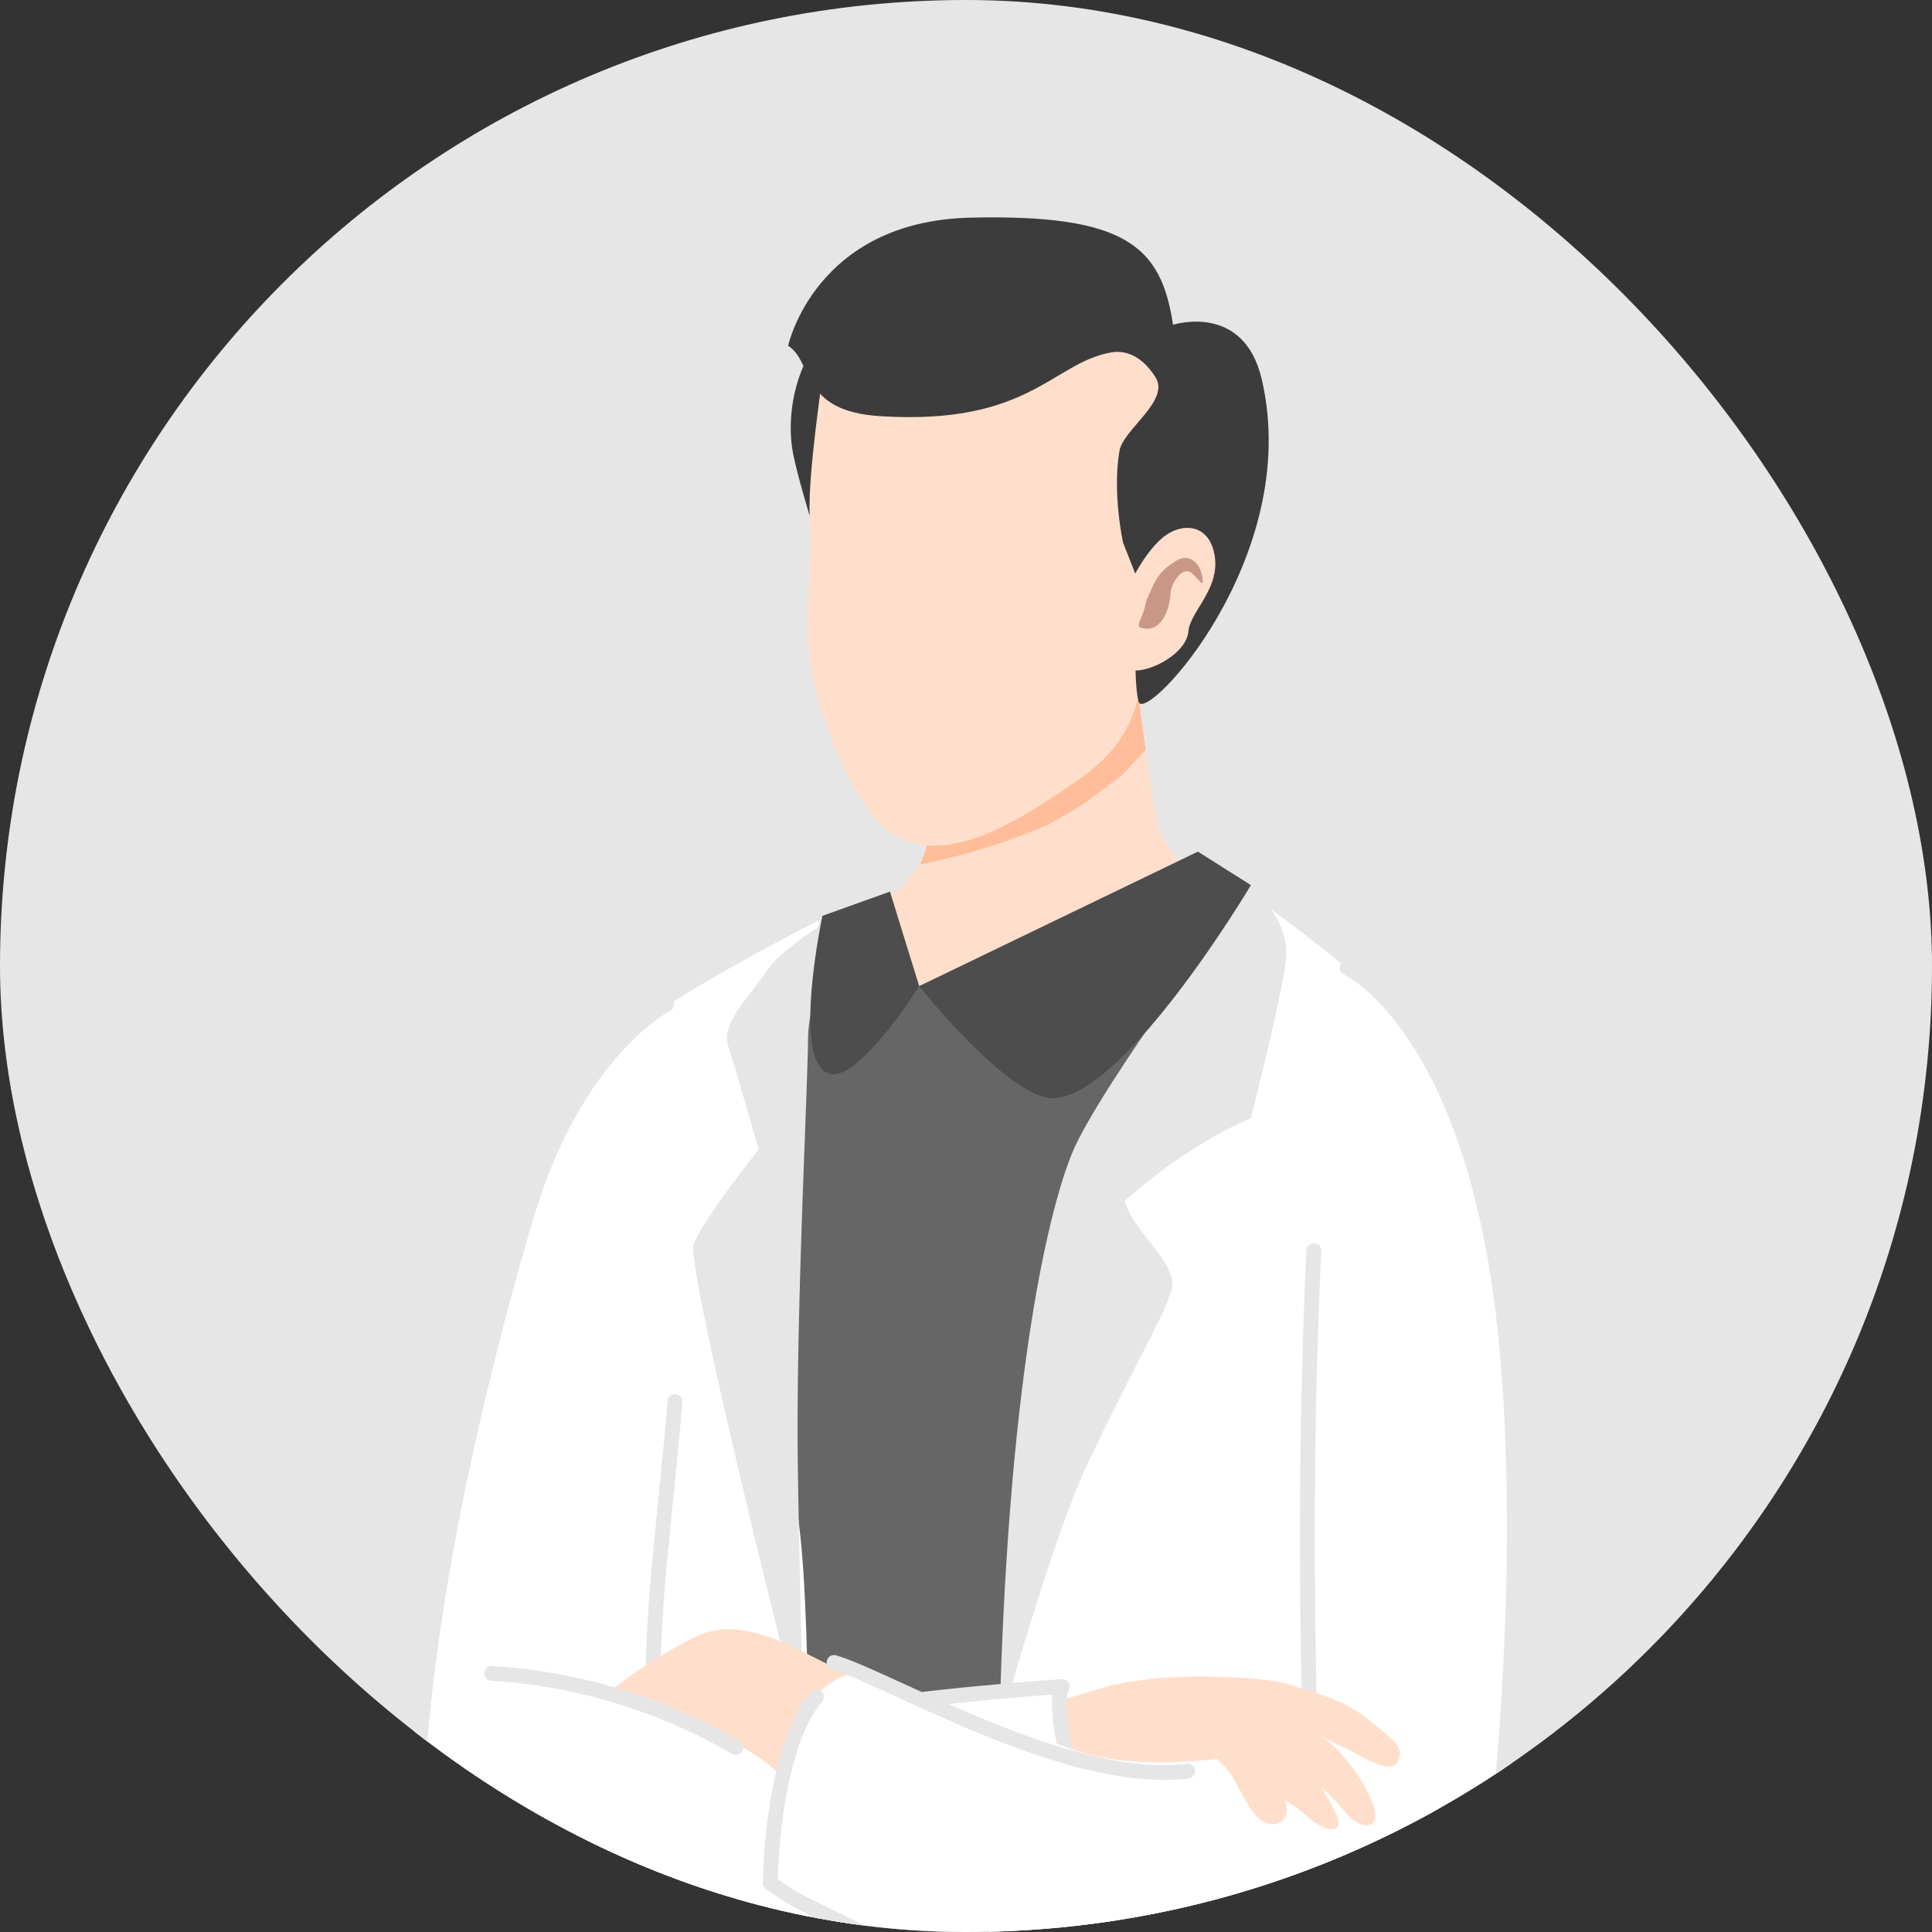
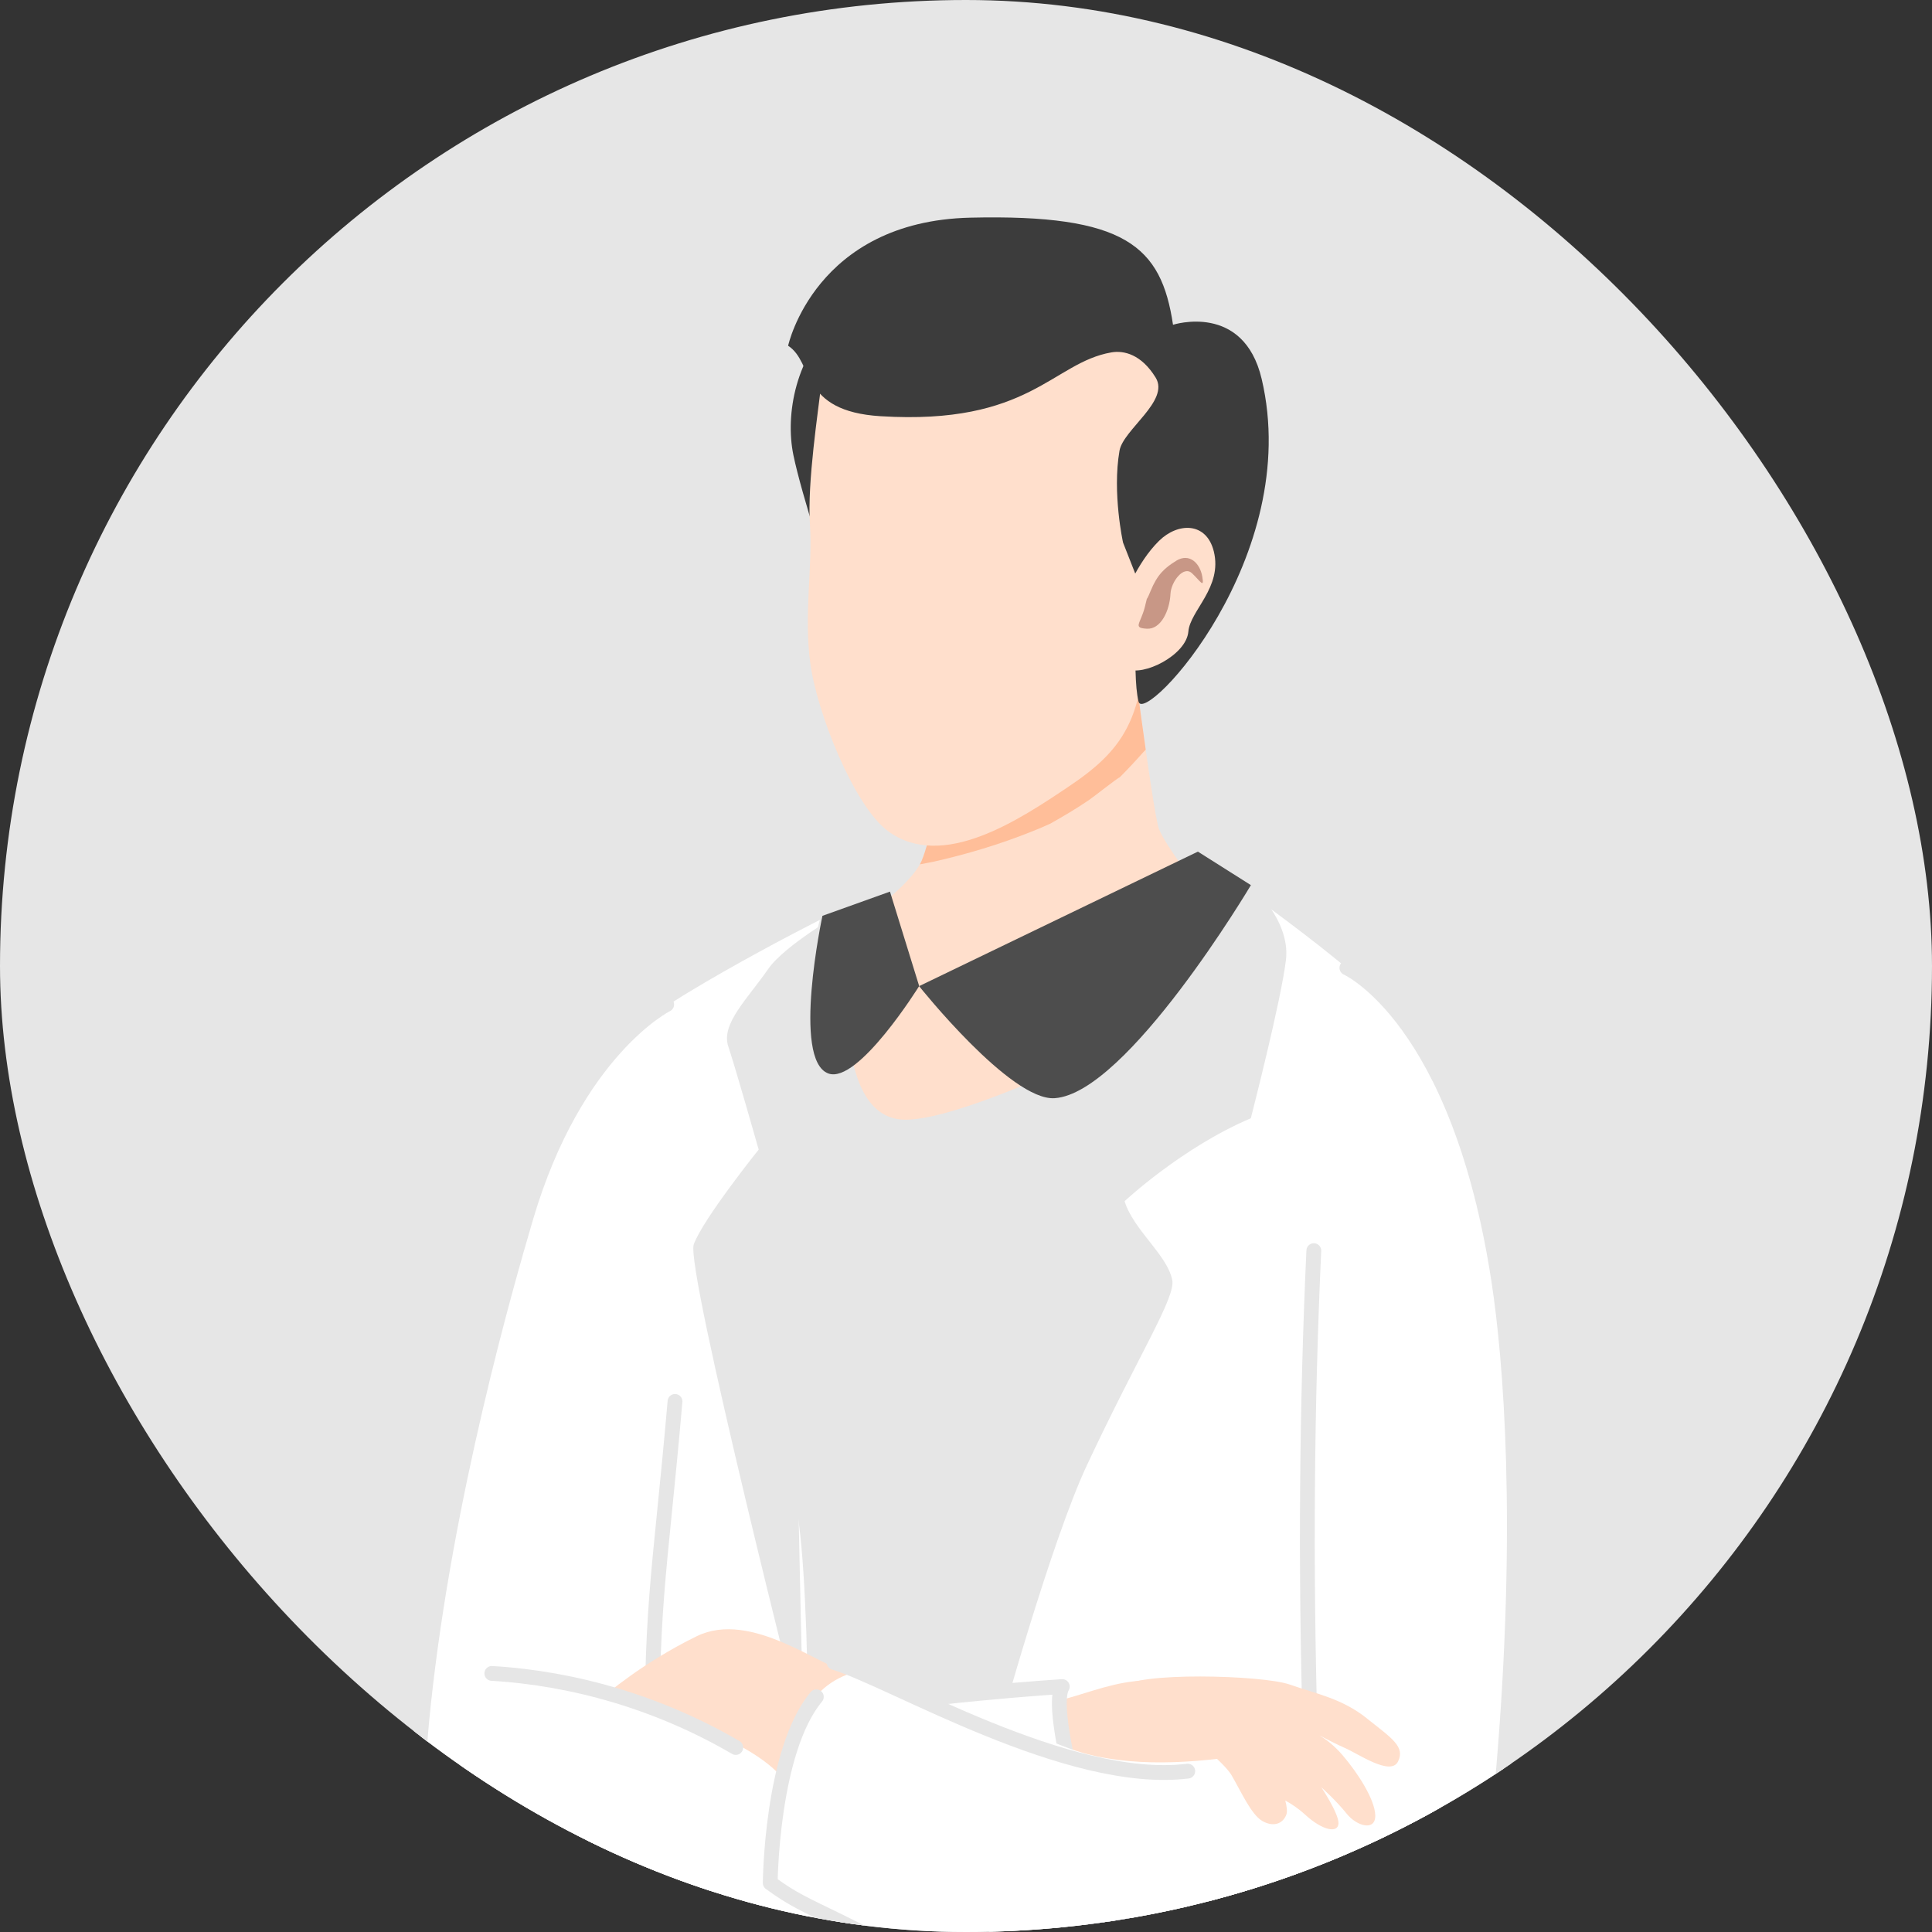
<svg xmlns="http://www.w3.org/2000/svg" width="200" height="200" viewBox="0 0 200 200" fill="none">
  <rect x="0" y="0" width="200" height="200" fill="#333333" stroke="none" />
  <g clip-path="url(#clip0_6890_851138)">
    <g clip-path="url(#clip1_6890_851138)">
      <rect width="200" height="200" rx="100" fill="#E6E6E6" />
      <g clip-path="url(#clip2_6890_851138)">
        <path d="M116.051 58.358C116.051 58.358 119.299 84.239 119.986 85.844C121.502 89.407 130.833 100.239 130.833 100.239C130.833 100.239 102.274 115.911 93.726 115.911C85.178 115.911 88.171 95.869 88.171 95.869C88.171 95.869 94.197 91.915 95.394 89.119C97.174 84.966 99.928 66.122 99.928 66.122L116.043 58.35L116.051 58.358Z" fill="#FFDFCC" />
        <path d="M96.592 89.215C100.08 88.432 103.52 87.402 106.88 86.052C107.487 85.812 108.085 85.557 108.684 85.285C110.057 84.518 111.406 83.719 112.723 82.825C113.209 82.497 115.74 80.484 115.907 80.476C116.761 79.621 117.583 78.735 118.39 77.824C118.461 77.744 118.533 77.68 118.605 77.609C117.448 69.493 116.051 58.357 116.051 58.357L99.936 66.13C99.936 66.13 97.182 84.974 95.402 89.127C95.354 89.239 95.283 89.359 95.219 89.479C95.809 89.367 96.368 89.263 96.592 89.215Z" fill="#FFBE99" />
-         <path d="M99.873 251.827C88.139 251.34 74.499 250.661 63.173 247.762C63.356 212.175 64.705 148.535 65.751 140.938C67.379 129.116 68.696 112.972 68.696 112.972L87.405 95.718L95.139 102.076L128.136 92.291L144.163 105.216C132.119 152.521 145.408 200.113 144.163 248.784C136.389 249.607 131.424 253.121 99.873 251.819V251.827Z" fill="#666666" />
        <path d="M84.875 95.223C84.875 95.223 76.398 124.922 82.408 155.844C84.124 164.662 83.653 194.226 83.653 194.226C83.653 194.226 84.699 259.927 82.736 266.262C80.772 272.596 81.698 279.506 69.215 279.41C57.378 279.314 57.106 273.052 57.106 273.052C57.106 273.052 60.435 199.051 60.986 182.603C61.536 166.164 59.214 114.442 62.805 109.106C65.623 104.912 84.867 95.231 84.867 95.231L84.875 95.223Z" fill="white" />
        <path d="M86.958 94.553C86.958 94.553 83.646 103.26 83.646 107.549C83.646 111.839 82.489 133.862 82.568 149.494C82.608 157.027 83.199 179.697 83.199 179.697C83.199 179.697 70.923 131.306 71.817 128.821C72.759 126.209 78.538 119.004 78.538 119.004C78.538 119.004 76.175 110.673 75.393 108.332C74.603 105.992 77.412 103.371 79.503 100.336C81.188 97.884 86.966 94.561 86.966 94.561L86.958 94.553Z" fill="#E6E6E6" />
        <path d="M128.007 91.549C128.007 91.549 113.569 121.871 111.677 130.938C106.218 157.106 103.903 178.155 103.903 178.155C103.903 178.155 97.749 259.193 100.654 269.833C103.839 281.52 107.886 283.341 122.716 283.612C138.487 283.9 153.645 276.727 153.645 276.727C153.645 276.727 148.057 213.837 148.057 195.712C148.057 177.588 156.55 128.062 146.948 107.964C144.641 103.131 128.015 91.557 128.015 91.557L128.007 91.549Z" fill="white" />
        <path d="M129.484 91.629C129.484 91.629 113.633 112.717 110.927 119.507C108.213 126.289 104.278 144.246 103.448 178.97C103.448 178.97 108.772 159.671 112.523 151.667C117.895 140.196 121.718 134.325 121.351 132.504C120.824 129.891 117.32 127.311 116.418 124.348C116.418 124.348 122.317 118.812 129.484 115.761C129.484 115.761 132.653 103.467 133.124 99.337C133.595 95.207 129.484 91.637 129.484 91.637V91.629Z" fill="#E6E6E6" />
        <path d="M124.001 88.162L95.147 102.085C95.147 102.085 104.622 113.995 109.179 113.684C116.69 113.181 129.493 91.629 129.493 91.629L124.009 88.162H124.001Z" fill="#4D4D4D" />
        <path d="M95.147 102.084C95.147 102.084 88.825 112.253 85.752 111.127C81.945 109.737 85.138 94.807 85.138 94.807L92.13 92.299L95.155 102.084H95.147Z" fill="#4D4D4D" />
        <path d="M86.822 32.884C82.329 36.718 81.275 42.933 82.129 47.095C82.983 51.265 86.064 60.547 86.064 60.547C86.064 60.547 89.36 46.304 91.555 41.272C93.742 36.239 97.366 29.617 97.366 29.617L86.83 32.876L86.822 32.884Z" fill="#3C3C3C" />
        <path d="M93.024 32.316C90.174 33.898 85.265 37.269 85.002 39.833C84.739 42.397 83.549 49.89 83.845 54.299C84.14 58.709 83.198 63.47 83.877 68.622C84.555 73.774 88.418 83.44 91.914 86.028C97.557 90.206 105.579 84.822 110.687 81.387C116.633 77.393 118.836 73.878 118.501 62.855C118.501 62.855 122.38 42.613 121.287 39.569C118.629 32.165 103.208 35.304 98.802 34.657C94.396 34.002 93.031 32.316 93.031 32.316H93.024Z" fill="#FFDFCC" />
        <path d="M119.635 39.092C121.111 41.496 116.274 44.467 115.891 46.656C115.125 51.05 116.258 56.17 116.258 56.17L117.911 60.371C117.911 60.371 117.104 69.606 117.863 72.633C118.477 75.125 134.951 57.656 130.609 39.235C128.734 31.263 121.43 33.62 121.43 33.62C120.217 25.48 116.522 22.157 100.447 22.532C84.371 22.908 81.586 35.792 81.586 35.792C84.284 37.534 82.735 42.566 91.156 43.086C106.601 44.044 108.947 37.534 115.053 36.479C116.354 36.256 118.158 36.687 119.635 39.092Z" fill="#3C3C3C" />
        <path d="M116.37 61.865C116.37 61.865 117.647 58.287 119.978 55.994C121.941 54.061 124.895 54.021 125.653 57.081C126.571 60.811 123.203 63.191 123.019 65.38C122.804 67.841 118.31 70.053 116.666 69.238L116.362 61.858L116.37 61.865Z" fill="#FFDFCC" />
        <path opacity="0.52" d="M121.75 58.055C123.171 57.184 124.232 58.366 124.456 59.668C124.679 60.962 124.296 60.196 123.402 59.349C122.508 58.502 121.223 60.251 121.167 61.482C121.087 63.175 120.193 65.172 118.717 65.084C117.232 64.996 118.062 64.597 118.509 62.855C118.956 61.114 118.429 62.832 119.116 61.162C119.802 59.493 120.537 58.806 121.758 58.055H121.75Z" fill="#965545" />
        <path d="M127.553 180.679C129.277 161.372 129.428 142.033 130.857 129.907C134.034 102.867 139.429 100.191 139.429 100.191C139.429 100.191 150.851 104.193 154.994 131.552C156.215 139.604 157.795 157.713 155.648 183.067C153.964 203.045 150.795 205.521 145.934 207.63C139.294 210.498 126.691 212.95 120.92 207.734C124.568 195.097 126.77 198.388 127.553 180.679Z" fill="white" />
        <path d="M139.429 100.191C139.429 100.191 151.035 105.344 155.177 132.711C156.398 140.762 157.795 157.713 155.656 183.067C153.972 203.045 150.803 205.521 145.942 207.63C139.302 210.498 126.698 212.95 120.928 207.734" stroke="#E6E6E6" stroke-width="1.533" stroke-linecap="round" stroke-linejoin="round" />
        <path d="M67.011 177.442C67.953 159.589 70.252 141.8 70.547 130.576C71.202 105.63 69.015 103.984 69.015 103.984C69.015 103.984 59.565 108.681 54.44 126.047C52.389 133.005 46.123 154.82 43.825 176.483C41.965 194.001 44.719 198.738 48.374 201.166C53.77 204.753 70.906 202.149 75.264 201.59C73.596 189.36 65.463 193.73 67.003 177.442H67.011Z" fill="white" />
        <path d="M69.015 103.984C69.015 103.984 59.565 108.681 54.44 126.047C52.389 133.005 46.123 154.82 43.825 176.483C41.965 194.001 44.719 198.738 48.374 201.166C53.77 204.753 84.699 200.543 89.057 199.984" stroke="#E6E6E6" stroke-width="1.533" stroke-linecap="round" stroke-linejoin="round" />
        <path d="M67.578 185.791C67.235 166.228 68.249 163.816 69.877 145.076" stroke="#E6E6E6" stroke-width="1.533" stroke-linecap="round" stroke-linejoin="round" />
        <path d="M135.63 179.304C135.135 162.066 135.271 145.451 136.005 129.467" stroke="#E6E6E6" stroke-width="1.533" stroke-linecap="round" stroke-linejoin="round" />
        <path d="M113.137 199.905C120.137 201.207 120.448 185.343 120.448 185.343C120.448 185.343 109.106 177.307 108.18 183.745C107.238 190.263 113.137 199.905 113.137 199.905Z" fill="#808194" />
        <path d="M108.004 176.181C111.5 176.413 118.564 171.404 124 175.758C129.547 180.207 133.059 184.936 133.059 184.936C133.059 184.936 121.525 183.937 115.156 186.981C108.819 190.008 102.449 195.408 102.449 195.408L107.996 176.181H108.004Z" fill="#FFDFCC" />
        <path d="M109.976 174.591C108.18 177.659 110.671 189.833 111.269 193.18C111.269 193.18 91.515 200.129 75.017 200.896C54.775 201.839 49.826 199.794 46.243 195.911C42.715 192.093 50.441 168.433 60.043 173.857C66.045 177.243 75.879 179.201 85.544 177.379C95.354 175.526 109.976 174.591 109.976 174.591Z" fill="white" />
        <path d="M85.536 177.38C95.346 175.526 109.968 174.592 109.968 174.592C108.172 177.659 114.797 197.422 115.388 200.761" stroke="#E6E6E6" stroke-width="1.533" stroke-linecap="round" stroke-linejoin="round" />
        <path d="M88.299 173.313C85.034 172.674 77.819 166.603 72.12 169.383C66.445 172.155 62.534 175.581 62.534 175.581C62.534 175.581 75.041 178.601 80.014 183.05C85.098 187.595 89.792 194.529 89.792 194.529L88.299 173.313Z" fill="#FFDFCC" />
        <path d="M88.028 173.232C83.622 174.75 80.485 179.207 79.727 195.343C79.727 195.343 96.664 204.857 108.78 209.075C128.71 214.866 140.3 210.313 145.607 207.533C150.931 204.745 152.671 178.209 141.505 179.215C137.626 179.567 121.104 185.055 110.392 180.885C100.758 177.131 88.028 173.24 88.028 173.24V173.232Z" fill="white" />
        <path d="M141.505 177.89C138.903 175.821 136.348 175.374 133.515 174.384C130.689 173.393 117.512 173.05 116.131 174.679C116.131 174.679 125.693 181.006 127.441 183.69C128.494 185.479 129.5 187.811 130.658 188.498C131.823 189.177 132.813 188.794 133.164 187.843C133.283 187.532 133.204 186.981 133.052 186.39C133.667 186.725 134.377 187.188 135.095 187.843C136.931 189.529 138.519 189.793 138.559 188.762C138.599 187.732 136.779 185.016 136.779 185.016C136.779 185.016 138.336 186.406 139.397 187.74C140.459 189.074 142.407 189.585 142.367 187.923C142.327 186.262 140.531 183.506 138.998 181.717C138.088 180.646 137.179 179.999 136.588 179.648C137.298 180.023 138.432 180.606 139.19 180.934C140.571 181.525 143.955 183.897 144.721 182.356C145.479 180.822 144.115 179.967 141.505 177.898V177.89Z" fill="#FFDFCC" />
        <path d="M76.167 180.901C68.337 176.324 59.509 173.736 50.913 173.232" stroke="#E6E6E6" stroke-width="1.533" stroke-linecap="round" stroke-linejoin="round" />
        <path d="M142.814 209.579C131.009 214.907 114.806 211.568 105.108 207.758C98.635 205.218 92.848 201.791 86.886 198.891C83.198 197.094 82.033 196.607 79.734 194.921C79.734 194.921 79.838 181.27 84.507 175.654" stroke="#E6E6E6" stroke-width="1.533" stroke-linecap="round" stroke-linejoin="round" />
        <path d="M86.344 172.092C92.394 173.929 110.584 184.873 122.956 183.347" stroke="#E6E6E6" stroke-width="1.533" stroke-linecap="round" stroke-linejoin="round" />
      </g>
    </g>
  </g>
  <defs>
    <clipPath id="clip0_6890_851138">
      <rect width="200" height="200" fill="white" />
    </clipPath>
    <clipPath id="clip1_6890_851138">
      <rect width="200" height="200" rx="100" fill="white" />
    </clipPath>
    <clipPath id="clip2_6890_851138">
      <rect width="115" height="299.167" fill="white" transform="translate(42.5 22.5)" />
    </clipPath>
  </defs>
</svg>